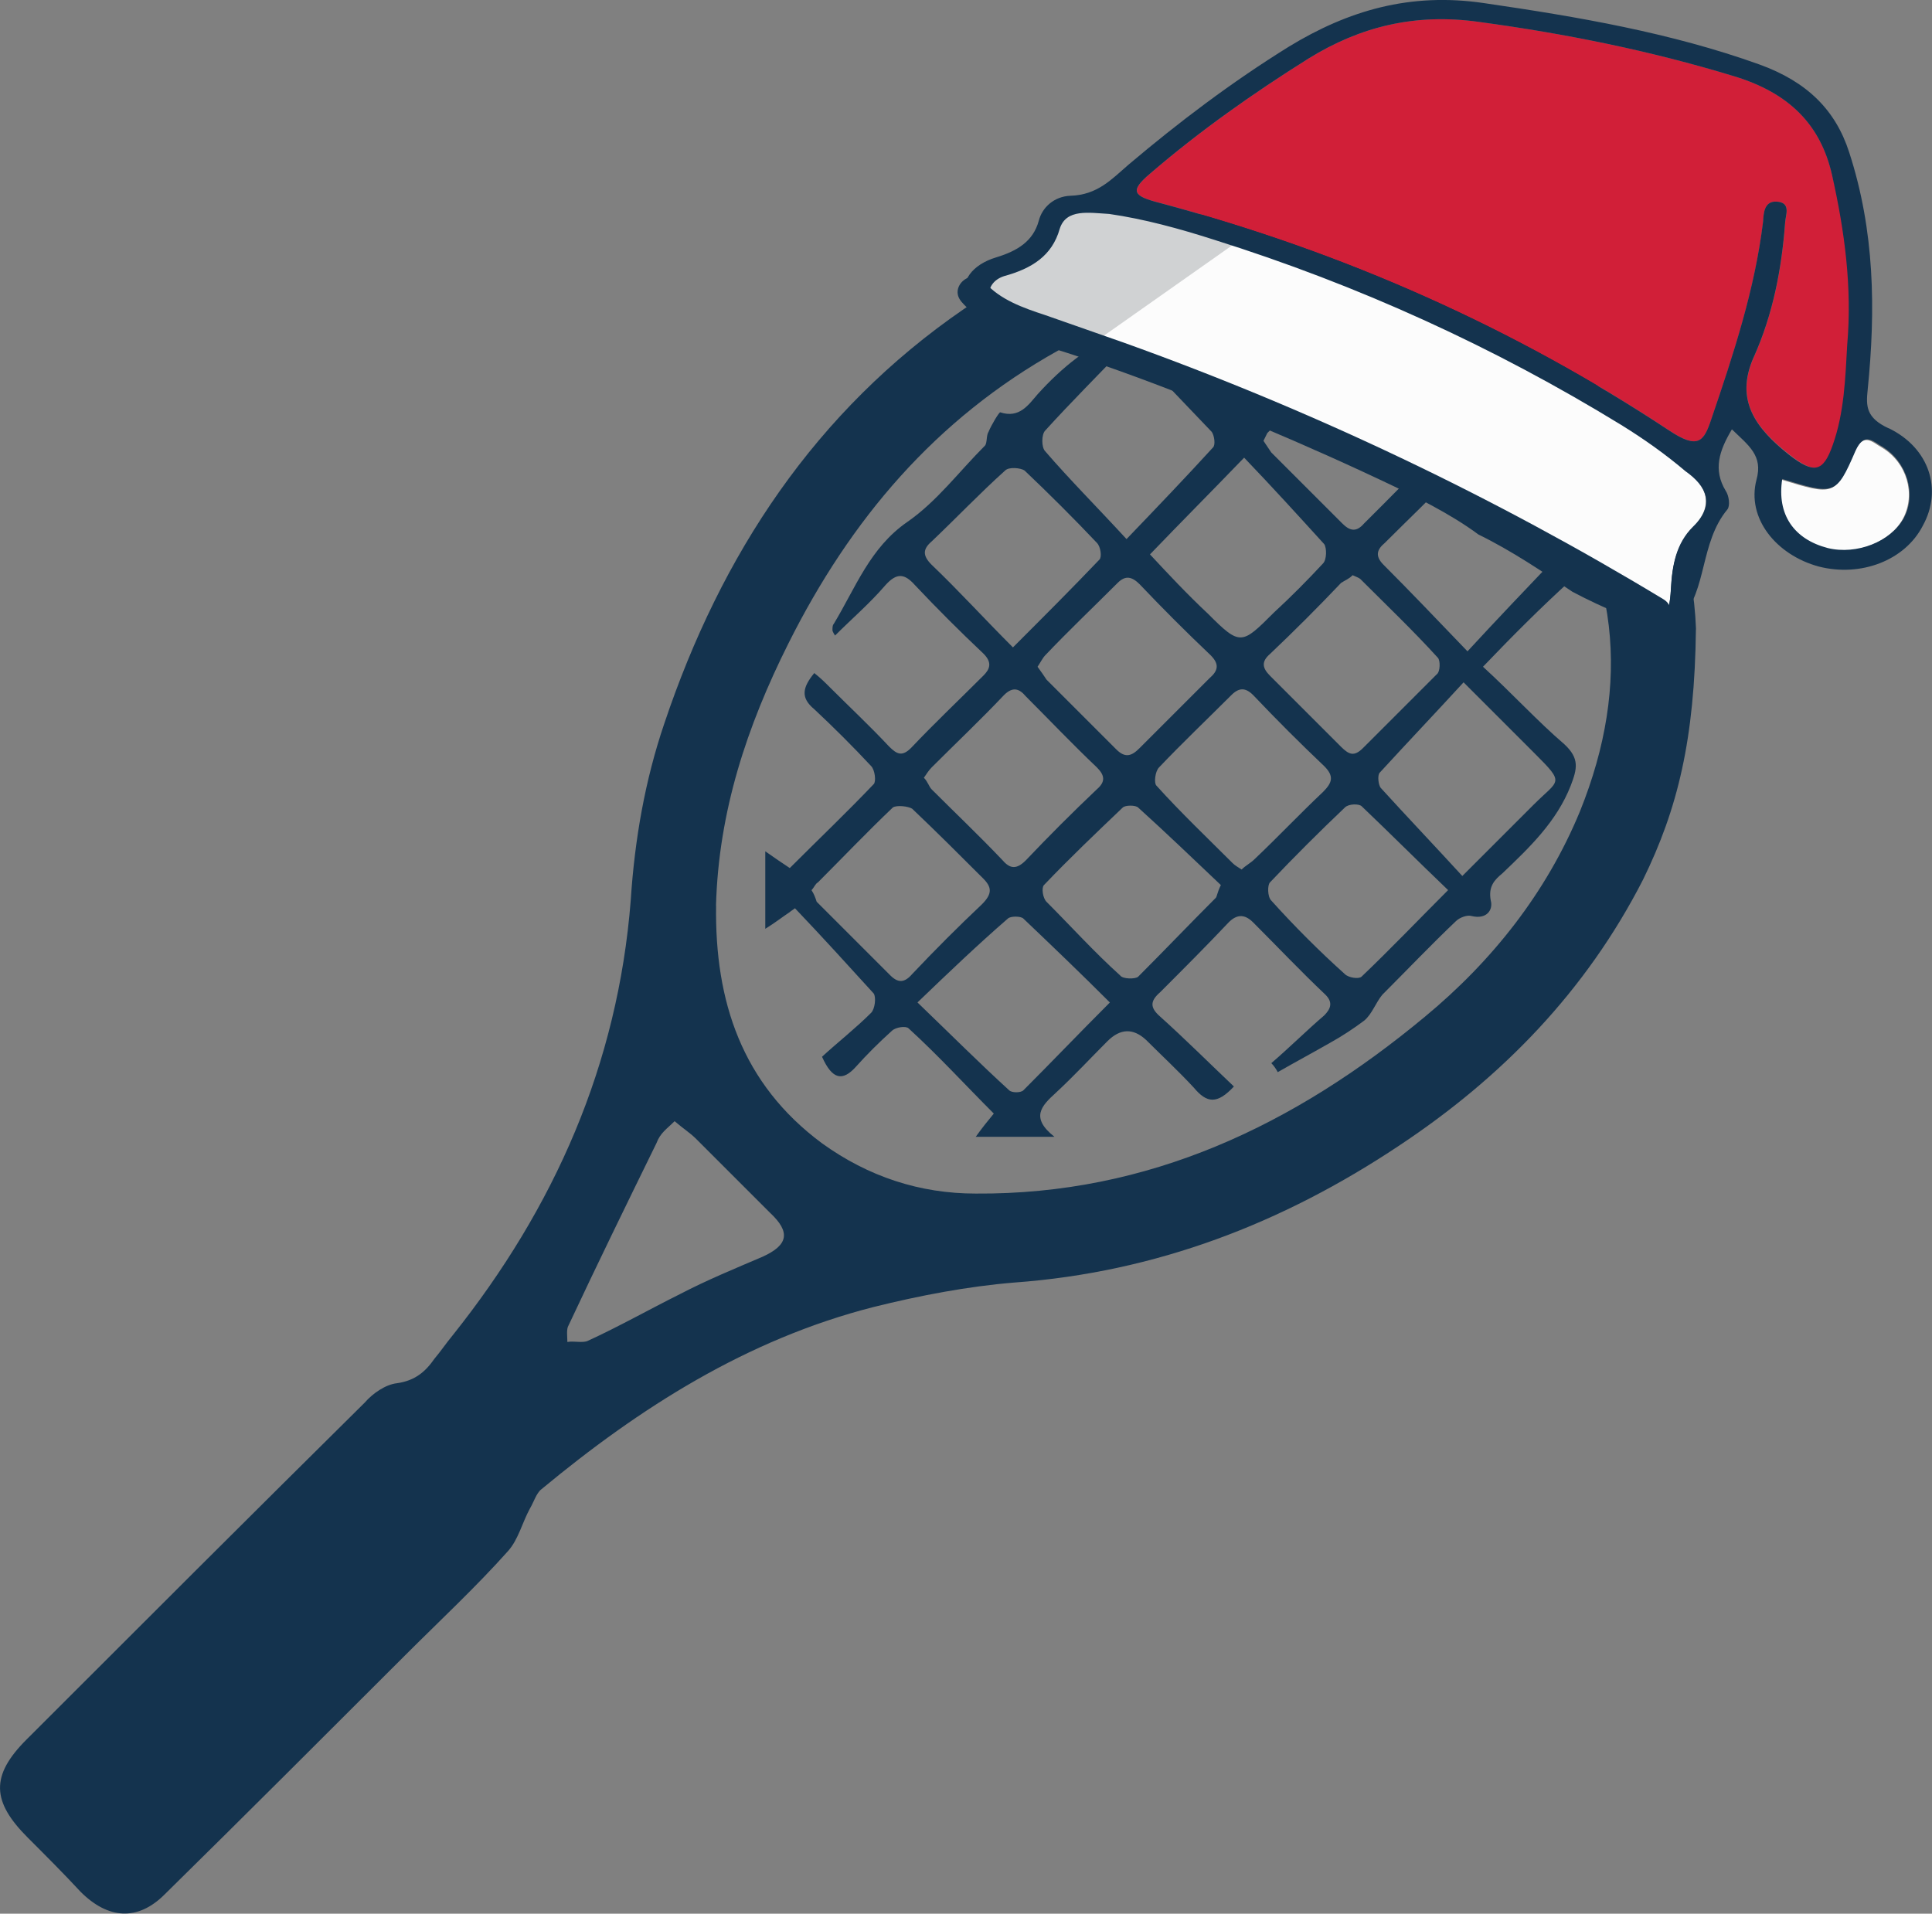
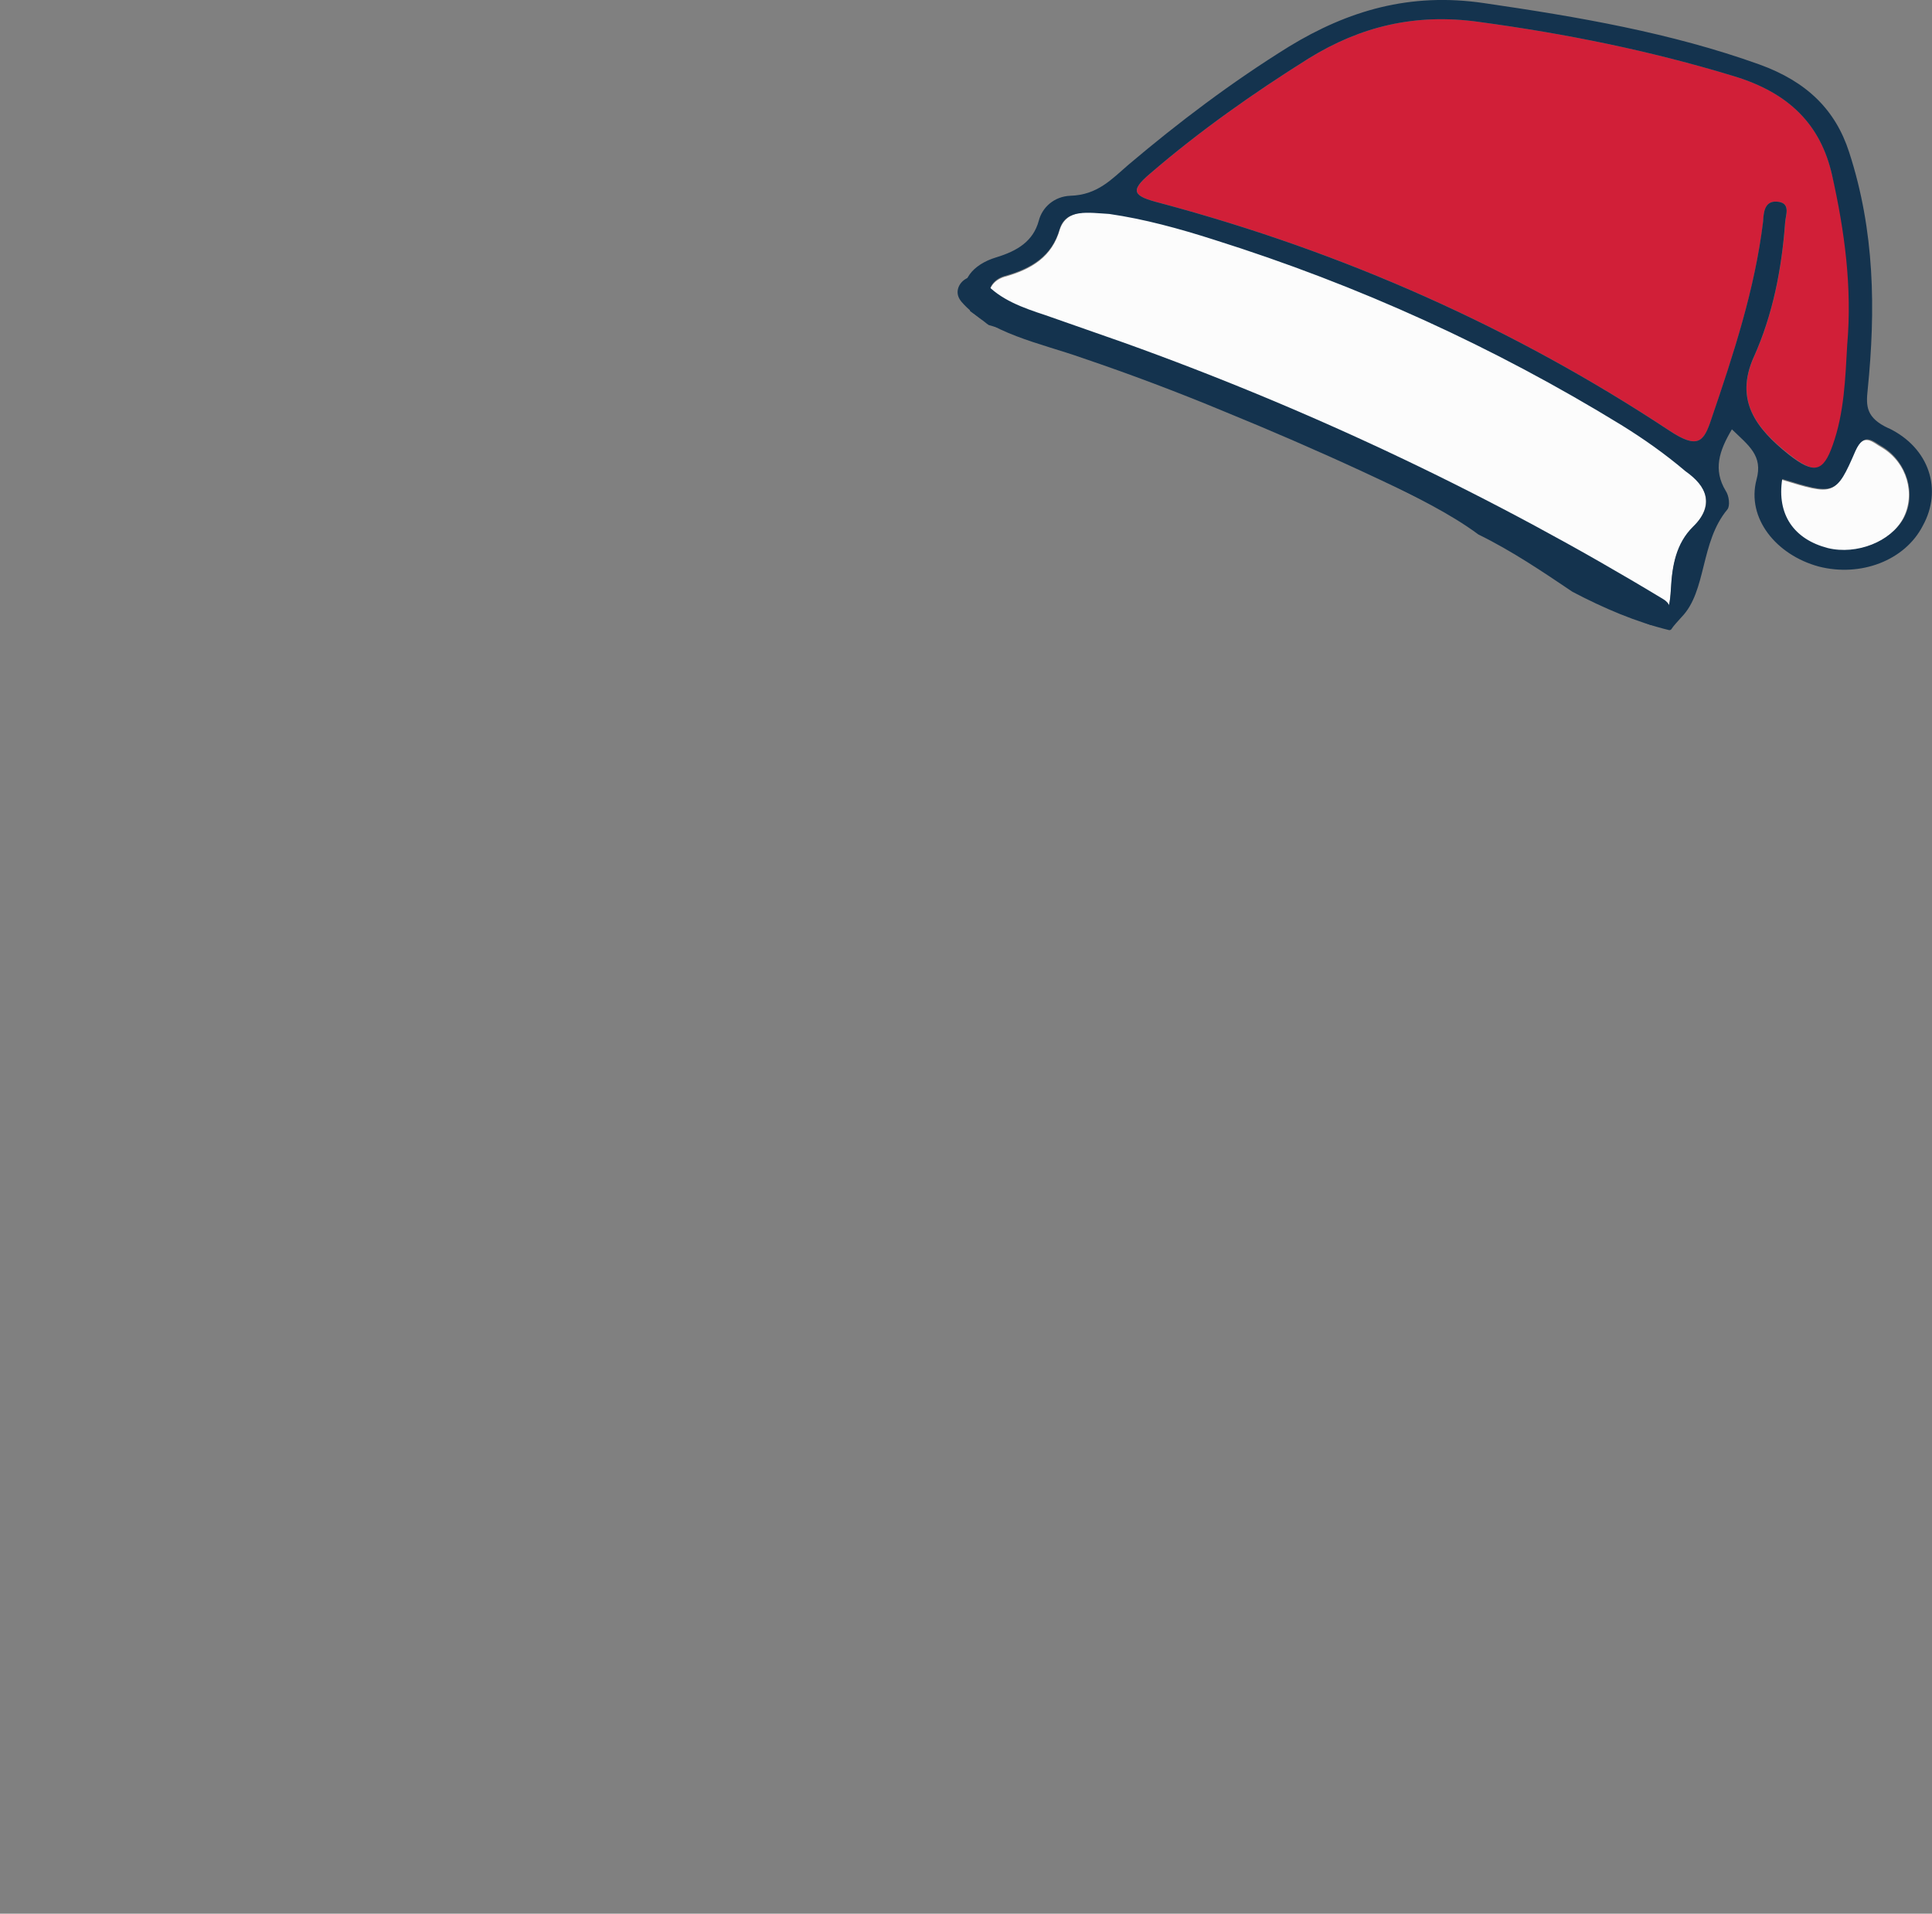
<svg xmlns="http://www.w3.org/2000/svg" id="Layer_2" data-name="Layer 2" viewBox="0 0 201.89 200">
  <rect x="0" y="0" width="201.89" height="200" fill="#808080" stroke="none" />
  <defs>
    <style>
      .cls-1 {
        fill: #14334e;
      }

      .cls-2 {
        fill: #d0d2d3;
      }

      .cls-3 {
        fill: #d11f38;
      }

      .cls-4 {
        fill: #fcfcfc;
      }
    </style>
  </defs>
  <g id="Layer_1-2" data-name="Layer 1">
-     <path class="cls-1" d="M177.23,65.77c-.54-14.44-9.04-28.2-24.56-37.11-17.81-10.39-35.49-7.69-51.95,3.64-15.52,10.66-25.37,25.64-31.3,43.31-2.02,5.94-3.1,12.14-3.51,18.49-1.35,17.14-7.96,32.11-18.62,45.47-.67.81-1.21,1.62-1.89,2.43-.94,1.35-2.02,2.29-3.91,2.56-1.21.13-2.56,1.08-3.37,2.02-11.87,11.74-23.61,23.48-35.35,35.22-3.78,3.78-3.64,6.48.13,10.25,1.89,1.89,3.78,3.78,5.53,5.67,2.83,2.83,5.94,3.1,8.77.27,8.37-8.23,16.73-16.6,25.1-24.96,3.64-3.64,7.42-7.15,10.79-10.93,1.08-1.21,1.48-2.97,2.29-4.45.4-.67.67-1.62,1.21-2.02,10.25-8.5,21.45-15.65,34.68-19.03,4.86-1.21,9.85-2.16,14.71-2.56,14.84-1.08,28.07-6.21,40.21-14.3,10.79-7.15,19.56-16.19,25.5-27.8,3.64-7.42,5.4-14.71,5.53-26.18ZM74.82,94.65c.27-9.85,3.24-18.76,7.56-27.39,6.48-12.95,15.38-23.48,28.2-30.63,8.64-4.72,17.81-6.61,27.53-4.32,9.45,2.16,16.73,7.42,22.4,15.11,8.77,11.47,9.98,24.02,4.59,37.38-3.51,8.5-9.18,15.65-16.19,21.45-13.63,11.33-28.87,18.62-46.96,18.49-5.8,0-11.2-1.75-16.06-5.26-8.37-6.21-11.2-14.84-11.06-24.83ZM70.5,117.18c.94.81,1.62,1.21,2.29,1.89,2.56,2.56,5.13,5.13,7.69,7.69,2.16,2.02,1.89,3.37-.81,4.59-2.83,1.21-5.8,2.43-8.64,3.91-3.24,1.62-6.34,3.37-9.58,4.86-.54.27-1.48,0-2.16.13,0-.54-.13-1.35.13-1.75,2.97-6.34,6.07-12.68,9.18-19.03.4-1.08,1.08-1.48,1.89-2.29Z" />
-     <path class="cls-1" d="M128.93,113.54c-2.56-2.43-5.13-4.99-7.69-7.29-1.08-.94-1.08-1.62,0-2.56,2.43-2.43,4.86-4.86,7.15-7.29.81-.81,1.62-.94,2.56,0,2.56,2.56,4.99,5.13,7.56,7.56.81.81.54,1.48-.13,2.16-1.89,1.62-3.64,3.37-5.53,4.99.27.27.54.67.67.94,1.89-1.08,3.64-2.02,5.53-3.1,1.21-.67,2.43-1.48,3.51-2.29.81-.67,1.21-1.89,1.89-2.7,2.56-2.56,5.13-5.26,7.69-7.69.4-.4,1.21-.67,1.62-.54,1.62.4,2.29-.67,2.02-1.62-.27-1.48.4-2.16,1.21-2.83,2.83-2.7,5.67-5.4,7.15-9.18.67-1.75.94-2.83-.67-4.32-2.83-2.43-5.4-5.26-8.5-8.1,3.1-3.24,6.07-6.21,9.18-9.04.4-.4,1.48-.13,2.43-.27-.13-2.02-.54-4.05-2.43-5.67-2.7-2.29-4.99-4.86-7.56-7.29-1.08-1.08-1.35-1.89-.13-2.97.4-.4.27-1.35.27-2.16-.81.13-1.89-.13-2.29.27-1.21,1.08-1.89.94-2.97-.27-2.7-2.83-5.4-5.8-8.23-8.37-1.21-1.08-3.1-1.35-4.86-1.75,1.08,1.89.13,2.83-.94,3.78-2.29,2.16-4.45,4.32-6.75,6.61-.94.94-1.62.94-2.43,0-2.43-2.56-4.99-4.86-7.42-7.42-1.08-1.21-1.89-1.08-3.37-.54-3.64,1.48-6.48,3.78-9.04,6.61-.94,1.08-1.89,2.56-3.91,1.89-.13,0-.94,1.35-1.21,2.02-.27.4-.13,1.21-.4,1.48-2.7,2.7-4.99,5.8-8.1,7.96-3.91,2.7-5.4,6.88-7.69,10.66-.13.13-.13.4-.13.67,0,0,0,.13.27.54,1.75-1.75,3.64-3.37,5.26-5.26,1.21-1.35,2.02-1.21,3.1,0,2.29,2.43,4.72,4.86,7.15,7.15.94.94.67,1.62,0,2.29-2.56,2.56-5.13,4.99-7.56,7.56-.94.94-1.48.67-2.29-.13-2.02-2.16-4.18-4.18-6.21-6.21-.54-.54-.94-.94-1.62-1.48-1.21,1.48-1.48,2.56,0,3.78,2.02,1.89,4.05,3.91,5.94,5.94.4.4.54,1.62.27,1.89-2.83,2.97-5.8,5.8-8.77,8.77-.81-.54-1.62-1.08-2.56-1.75v8.1c1.08-.67,1.75-1.21,2.56-1.75.13-.13.4-.27.54-.4,2.83,2.97,5.53,5.94,8.23,8.91.27.4.13,1.62-.27,2.02-1.62,1.62-3.51,3.1-5.13,4.59,1.08,2.43,2.16,2.56,3.51,1.08,1.21-1.35,2.43-2.56,3.78-3.78.4-.4,1.48-.54,1.75-.27,3.1,2.83,5.94,5.94,8.91,8.91-.67.81-1.21,1.48-1.89,2.43h8.23c-2.56-2.02-1.35-3.24.13-4.59,1.89-1.75,3.64-3.64,5.4-5.4q2.02-2.02,4.05-.13c1.62,1.62,3.37,3.24,4.99,4.99,1.35,1.62,2.43,1.75,4.18-.13ZM95.87,104.77c3.37-3.24,6.34-6.07,9.45-8.77.27-.27,1.35-.27,1.62,0,2.97,2.83,5.94,5.67,9.04,8.77-3.24,3.24-6.07,6.21-9.04,9.18-.27.27-1.21.27-1.48,0-3.1-2.83-6.07-5.8-9.58-9.18ZM84.8,93.03c.27-.27.4-.67.67-.81,2.56-2.56,5.13-5.26,7.83-7.83.4-.27,1.62-.13,2.02.13,2.56,2.43,4.99,4.86,7.42,7.29.94.94.94,1.62-.13,2.7-2.43,2.29-4.86,4.72-7.29,7.29-.81.94-1.48.94-2.29.13l-7.69-7.69c-.13-.4-.27-.81-.54-1.21ZM129.74,90.87c-.4-.27-.67-.4-.94-.67-2.7-2.7-5.4-5.26-7.96-8.1-.27-.27-.13-1.48.27-1.89,2.43-2.56,4.99-4.99,7.56-7.56.81-.81,1.48-.81,2.29,0,2.43,2.56,4.86,4.99,7.42,7.42,1.08,1.08.81,1.75-.13,2.7-2.43,2.29-4.72,4.72-7.15,7.02-.4.4-.94.67-1.35,1.08ZM105.85,67.66c-3.1-3.1-5.67-5.94-8.5-8.64-.94-.94-.94-1.62,0-2.43,2.56-2.43,4.99-4.99,7.69-7.42.4-.4,1.62-.27,2.02,0,2.56,2.43,5.13,4.99,7.56,7.56.4.4.54,1.48.27,1.75-2.83,2.97-5.8,5.94-9.04,9.18ZM96.54,81.29c.27-.4.54-.81.81-1.08,2.56-2.56,5.13-4.99,7.56-7.56.94-.94,1.62-.67,2.29.13,2.43,2.43,4.86,4.99,7.42,7.42.81.81.94,1.48,0,2.29-2.56,2.43-4.99,4.86-7.42,7.42-.94.94-1.62.94-2.43,0-2.43-2.56-4.99-4.99-7.42-7.42-.27-.27-.4-.81-.81-1.21ZM132.03,46.07c.13-.27.27-.54.4-.81,2.7-2.7,5.4-5.53,8.23-8.1.27-.27,1.48-.13,1.89.27,2.56,2.43,5.13,4.99,7.56,7.56.4.4.4,1.62,0,2.02-2.43,2.56-4.99,5.13-7.56,7.69-.81.94-1.48.81-2.29,0-2.43-2.43-4.99-4.99-7.42-7.42-.27-.4-.54-.81-.81-1.21ZM108.42,69.69c.27-.4.54-.94.81-1.21,2.43-2.56,4.99-4.99,7.56-7.56.81-.81,1.48-.67,2.29.13,2.43,2.56,4.86,4.99,7.42,7.42.94.94.81,1.62-.13,2.43-2.43,2.43-4.86,4.86-7.29,7.29-.81.81-1.48,1.08-2.43.13-2.43-2.43-4.86-4.86-7.29-7.29-.27-.4-.54-.81-.94-1.35ZM127.58,92.49c-.4.81-.4,1.21-.54,1.35-2.7,2.7-5.4,5.53-8.1,8.23-.27.27-1.62.27-1.89-.13-2.7-2.43-5.13-5.13-7.69-7.69-.4-.4-.54-1.48-.27-1.75,2.7-2.83,5.4-5.4,8.23-8.1.27-.27,1.35-.27,1.62,0,2.83,2.56,5.8,5.4,8.64,8.1ZM153.35,68.07c-3.37-3.51-6.07-6.34-8.77-9.04-.94-.94-.67-1.62.13-2.29,2.43-2.43,4.99-4.86,7.42-7.42.81-.81,1.48-.94,2.29,0,2.56,2.56,5.13,4.99,7.56,7.56.4.4.54,1.48.27,1.75-2.83,2.97-5.67,5.94-8.91,9.45ZM151.32,93.03c-3.1,3.1-6.07,6.21-9.04,9.04-.27.27-1.35.13-1.75-.27-2.7-2.43-5.26-4.99-7.69-7.69-.4-.4-.4-1.62-.13-1.89,2.56-2.7,5.13-5.26,7.83-7.83.4-.4,1.48-.4,1.75-.13,2.97,2.83,5.8,5.67,9.04,8.77ZM117.86,35.96c3.1,3.24,5.94,6.21,8.77,9.18.27.4.4,1.35.13,1.62-2.83,3.1-5.67,6.07-9.04,9.58-3.1-3.37-5.94-6.21-8.5-9.18-.4-.4-.4-1.75,0-2.16,2.7-2.97,5.53-5.8,8.64-9.04ZM130.01,47.83c2.97,3.1,5.67,6.07,8.37,9.04.27.4.27,1.62-.13,2.02-1.62,1.75-3.37,3.51-5.13,5.13-3.37,3.37-3.51,3.51-6.88.13-2.16-2.02-4.18-4.18-6.07-6.21,3.24-3.37,6.34-6.48,9.85-10.12ZM141.34,60.11c.27.13.67.27.81.4,2.7,2.7,5.53,5.4,8.1,8.23.27.27.27,1.48-.13,1.75-2.56,2.56-5.13,5.13-7.69,7.69-.94.94-1.48.67-2.29-.13l-7.42-7.42c-.81-.81-.94-1.48,0-2.29,2.56-2.43,4.99-4.86,7.42-7.42.4-.27.81-.4,1.21-.81ZM152.94,71.31c2.83,2.83,5.13,5.13,7.42,7.42,3.24,3.24,2.56,2.7-.13,5.4-2.29,2.29-4.59,4.59-7.42,7.42-2.97-3.24-5.8-6.21-8.5-9.18-.27-.27-.4-1.35-.13-1.62,2.97-3.24,5.8-6.21,8.77-9.45Z" />
    <path class="cls-3" d="M193.13,36.05c-.2,3.51-.31,7.1-1.51,10.47-.99,2.82-1.93,3.09-4.58,1.02-3.54-2.76-5.78-5.68-3.77-10.21,2-4.45,2.92-9.19,3.28-14.05.04-.8.67-2.12-.89-2.21-1.29-.07-1.36,1.2-1.41,2.08-.86,7.07-3.08,13.82-5.41,20.65-.78,2.36-1.38,3.2-4.41,1.19-16.13-10.66-33.88-18.61-53.18-23.77-2.82-.72-3.26-1.22-1.03-3.1,5.15-4.43,10.72-8.36,16.57-12.03,5.36-3.3,11.08-4.74,17.77-3.8,9.08,1.23,17.85,3,26.57,5.65,5.91,1.77,9.14,5.15,10.32,10.33,1.52,5.92,2.2,11.8,1.68,17.77Z" />
    <path class="cls-4" d="M186.15,50.13c5.45,1.66,5.63,1.75,7.65-2.93.95-2.11,1.9-.93,2.89-.4,2.59,1.58,3.52,4.84,2.17,7.4-1.34,2.48-4.93,3.88-7.94,3.15-3.55-.92-5.34-3.58-4.77-7.22Z" />
    <path class="cls-4" d="M116.01,22.21c3.67.53,7.31,1.53,10.94,2.69,15.16,4.77,29.31,11.24,42.53,19.34,2.41,1.49,4.63,3.06,6.75,4.86,2.12,1.72,2.94,3.68.68,6.04-1.76,1.74-2.17,4.04-2.3,6.43-.18,3.27-.74,3.4-3.88,1.62-6.72-3.74-13.24-7.78-19.76-11.74-13.13-8.09-28.11-12.85-43.08-17.69-.91-.29-1.72-.58-2.64-.79-1.09-.3-1.9-.75-1.93-1.87-.03-1.04.56-1.81,1.6-2.15,2.91-.8,5.02-2.12,5.82-4.95.77-2.28,3.15-1.82,5.27-1.78Z" />
-     <path class="cls-2" d="M129.81,24.9l-14.72,10.37s-11.62-2.09-11.87-2.58-.65-3.16-.65-3.16l4.41-2.87,3.86-4.58,4.12-1.05,12.79,2.64,2.06,1.23Z" />
    <path class="cls-1" d="M197.35,44.76c-2.34-1.09-2.37-2.29-2.18-4.04.84-8.35.74-16.59-1.94-24.82-1.42-4.4-4.39-7.36-9.37-9.16-9.24-3.32-18.94-4.98-28.75-6.41-7.79-1.16-14.27.8-20.4,4.53-6.03,3.74-11.53,7.91-16.77,12.34-1.75,1.5-3.23,3.18-6.1,3.26-1.67.07-2.93,1.2-3.29,2.61-.58,2.13-2.21,3.15-4.46,3.83-2.44.74-3.93,2.5-3.03,4.55.16.41.33.74.31,1.06.36.26.71.52,1.15.86.27.17.53.43.8.6,3.09.97,6.84,1.58,8.12,1.89,5.64,1.6,11.05,3.98,16.37,6.28,5.68,2.48,11.26,5.19,16.74,8.05,3.41,1.79,6.92,3.43,9.94,5.67,3.51,1.72,6.71,3.89,9.83,5.99,3.23,1.7,6.66,3.17,10.12,4.01q.09,0,.19-.07c.3-.46.69-.84,1.09-1.3,2.65-2.73,1.92-7.81,4.79-11.25.3-.38.17-1.43-.17-1.93-1.35-2.23-.69-4.2.64-6.44,1.75,1.7,3.27,2.74,2.57,5.26-1.06,4.02,2.05,7.87,6.51,9.08,4.37,1.12,9-.62,10.87-4.27,2.06-3.72.73-8.12-3.59-10.2ZM176.91,55.05c-1.76,1.74-2.17,4.04-2.3,6.43-.18,3.27-.74,3.4-3.88,1.62-6.72-3.74-13.24-7.78-19.76-11.74-13.13-8.09-28.11-12.85-43.08-17.69-.91-.29-1.72-.58-2.64-.79-1.09-.3-1.9-.75-1.93-1.87-.03-1.04.56-1.81,1.6-2.15,2.91-.8,5.02-2.12,5.82-4.95.67-2.12,3.05-1.67,5.17-1.55,3.67.53,7.31,1.53,10.94,2.69,15.16,4.77,29.31,11.24,42.53,19.34,2.41,1.49,4.63,3.06,6.75,4.86,2.22,1.56,3.13,3.53.78,5.8ZM183.26,37.33c2-4.45,2.92-9.19,3.28-14.05.04-.8.67-2.12-.89-2.21-1.29-.07-1.36,1.2-1.41,2.08-.86,7.07-3.08,13.82-5.41,20.65-.78,2.36-1.38,3.2-4.41,1.19-16.13-10.66-33.88-18.61-53.18-23.77-2.82-.72-3.26-1.22-1.03-3.1,5.15-4.43,10.72-8.36,16.57-12.03,5.36-3.3,11.08-4.74,17.77-3.8,9.08,1.23,17.85,3,26.57,5.65,5.91,1.77,9.14,5.15,10.32,10.33,1.33,5.91,2.11,11.79,1.59,17.76-.2,3.51-.31,7.1-1.51,10.47-.99,2.82-1.93,3.09-4.58,1.02-3.45-2.75-5.69-5.68-3.68-10.2ZM198.95,54.13c-1.34,2.48-4.93,3.88-7.94,3.15-3.55-.92-5.35-3.5-4.77-7.22,5.45,1.66,5.63,1.75,7.65-2.93.95-2.11,1.9-.93,2.89-.4,2.5,1.58,3.51,4.91,2.17,7.4Z" />
    <path class="cls-1" d="M100.43,31.49c2.86,3.36,8.35,4.39,12.61,5.9,5.08,1.72,10.05,3.6,14.93,5.63,9.76,3.99,19.31,8.36,28.55,13.27,5.3,2.78,10.4,5.7,15.4,8.78,1.88,1.14,3.68-1.39,1.89-2.45-17.61-10.66-36.59-19.72-56.43-26.83-2.72-.95-5.44-1.9-8.16-2.86-2.36-.77-4.71-1.62-6.28-3.39-1.29-1.67-3.81.35-2.51,1.94h0Z" />
  </g>
</svg>